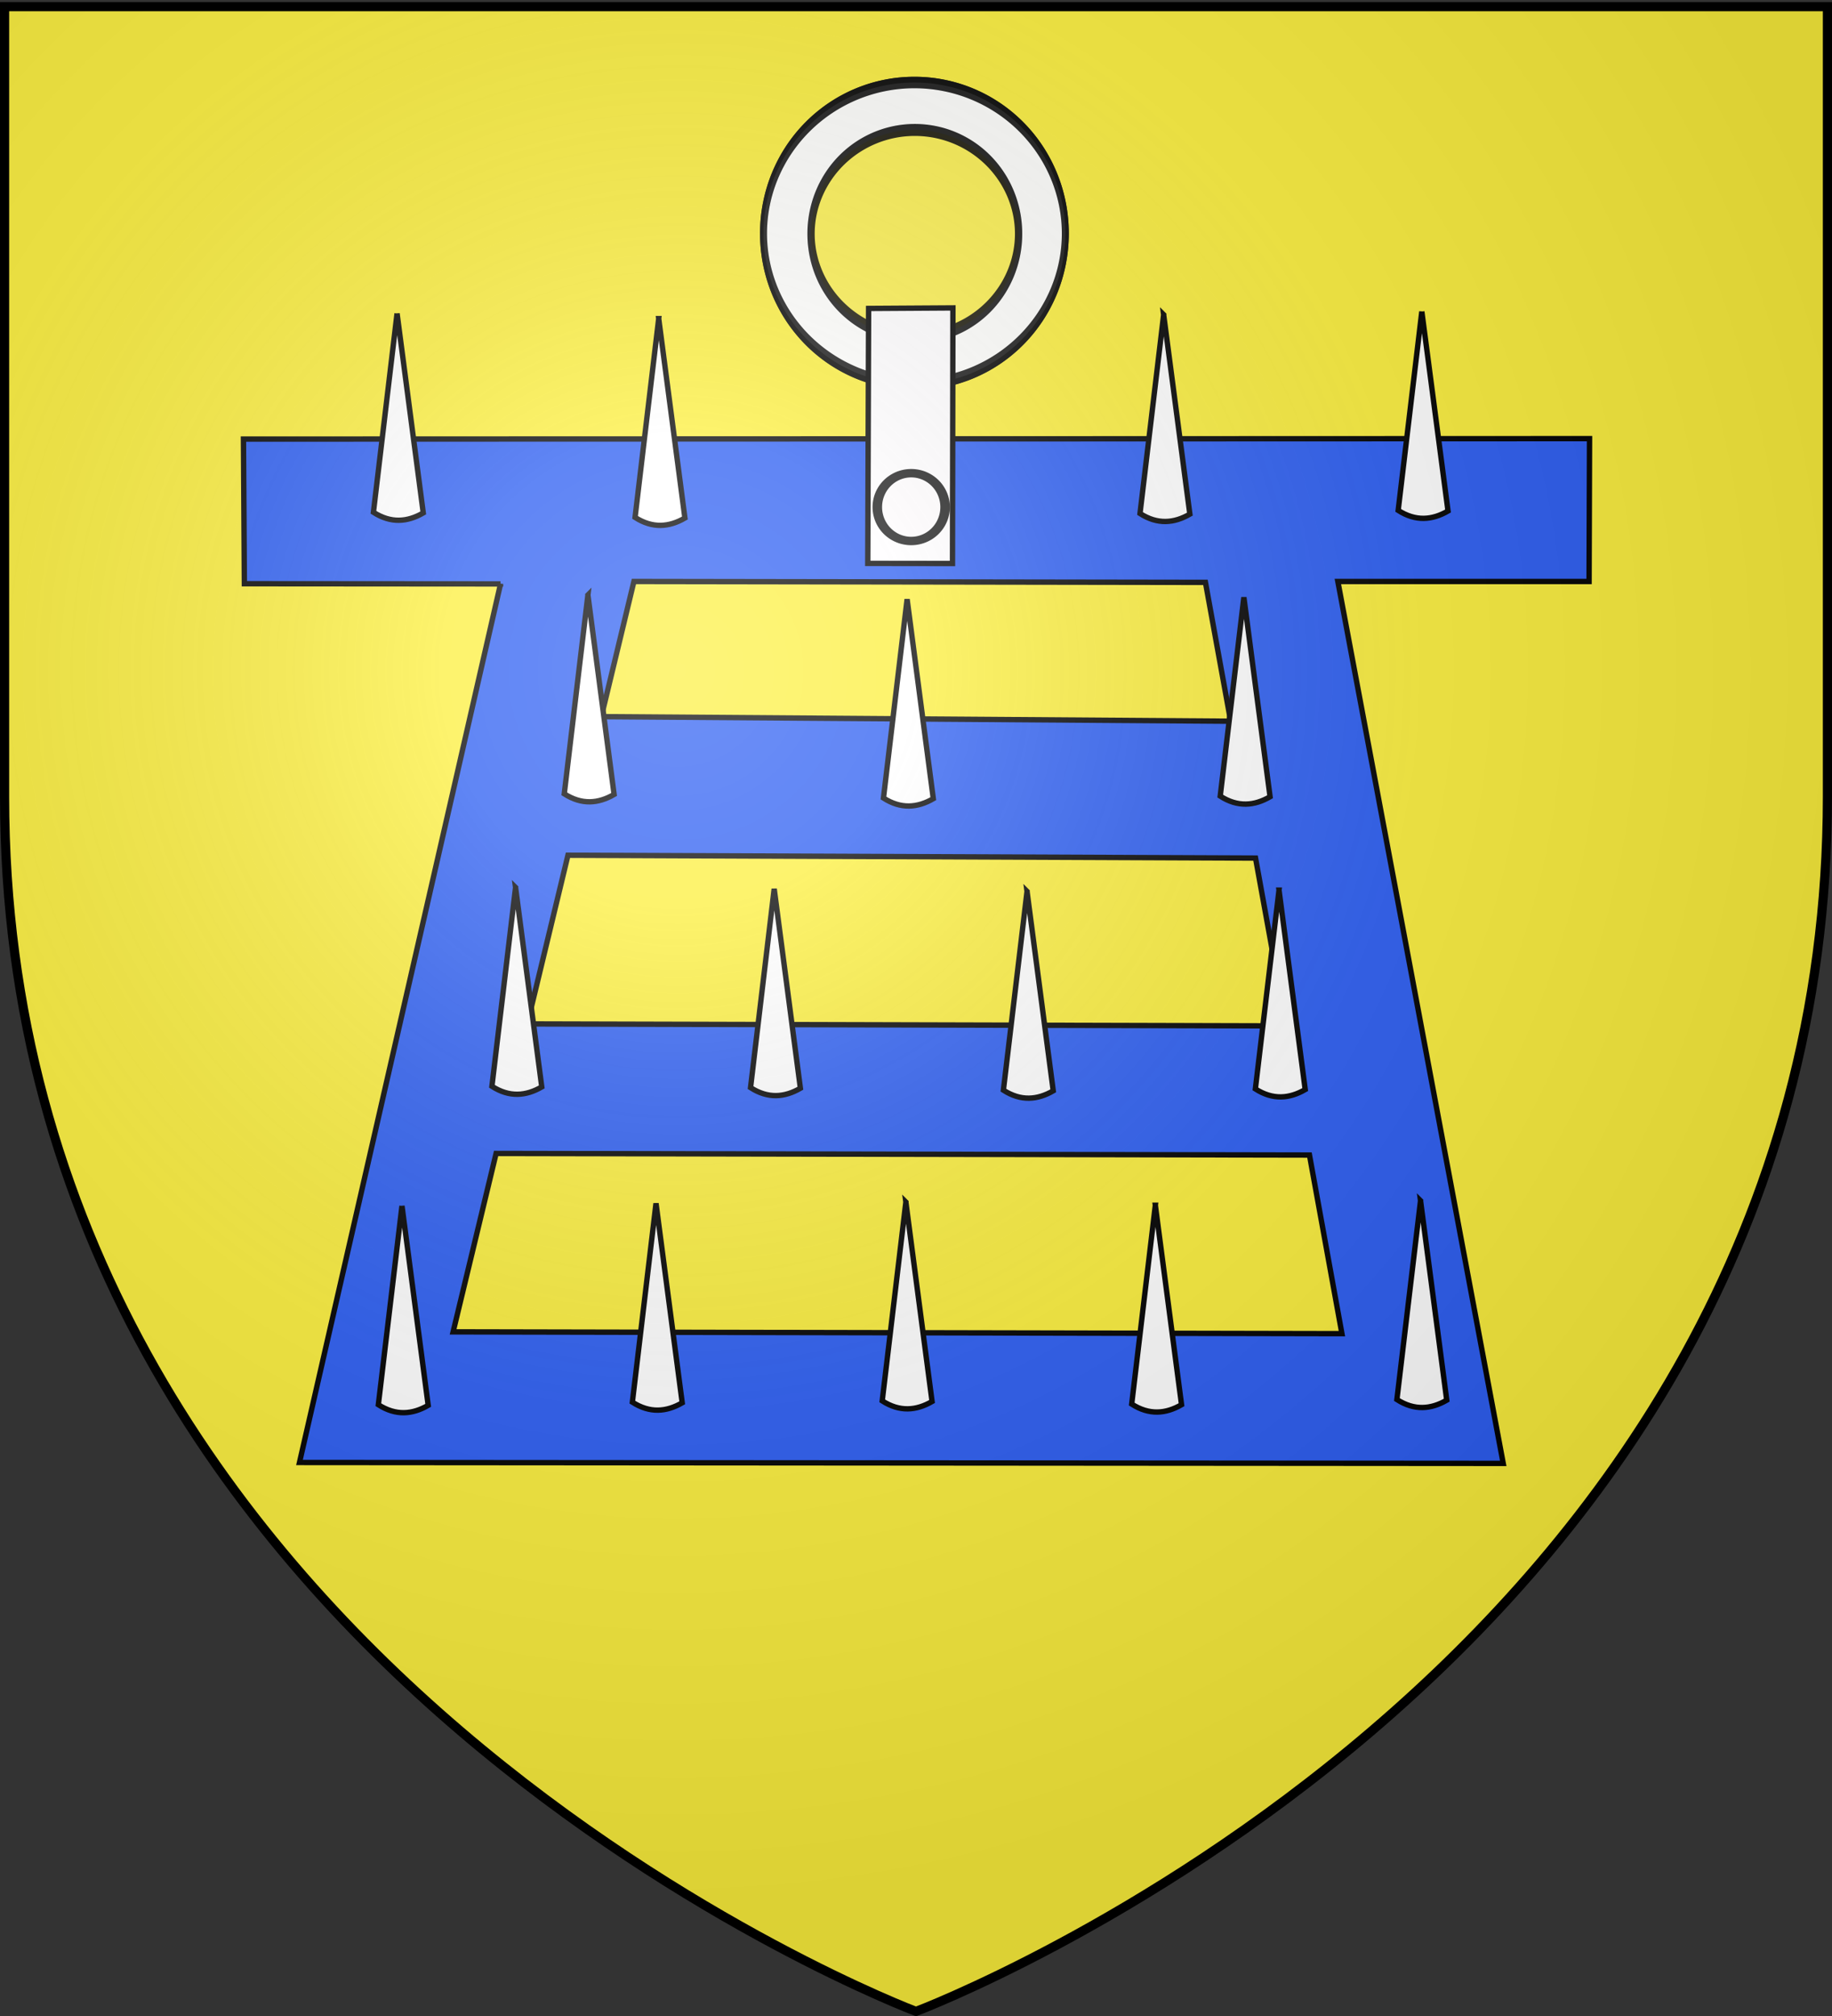
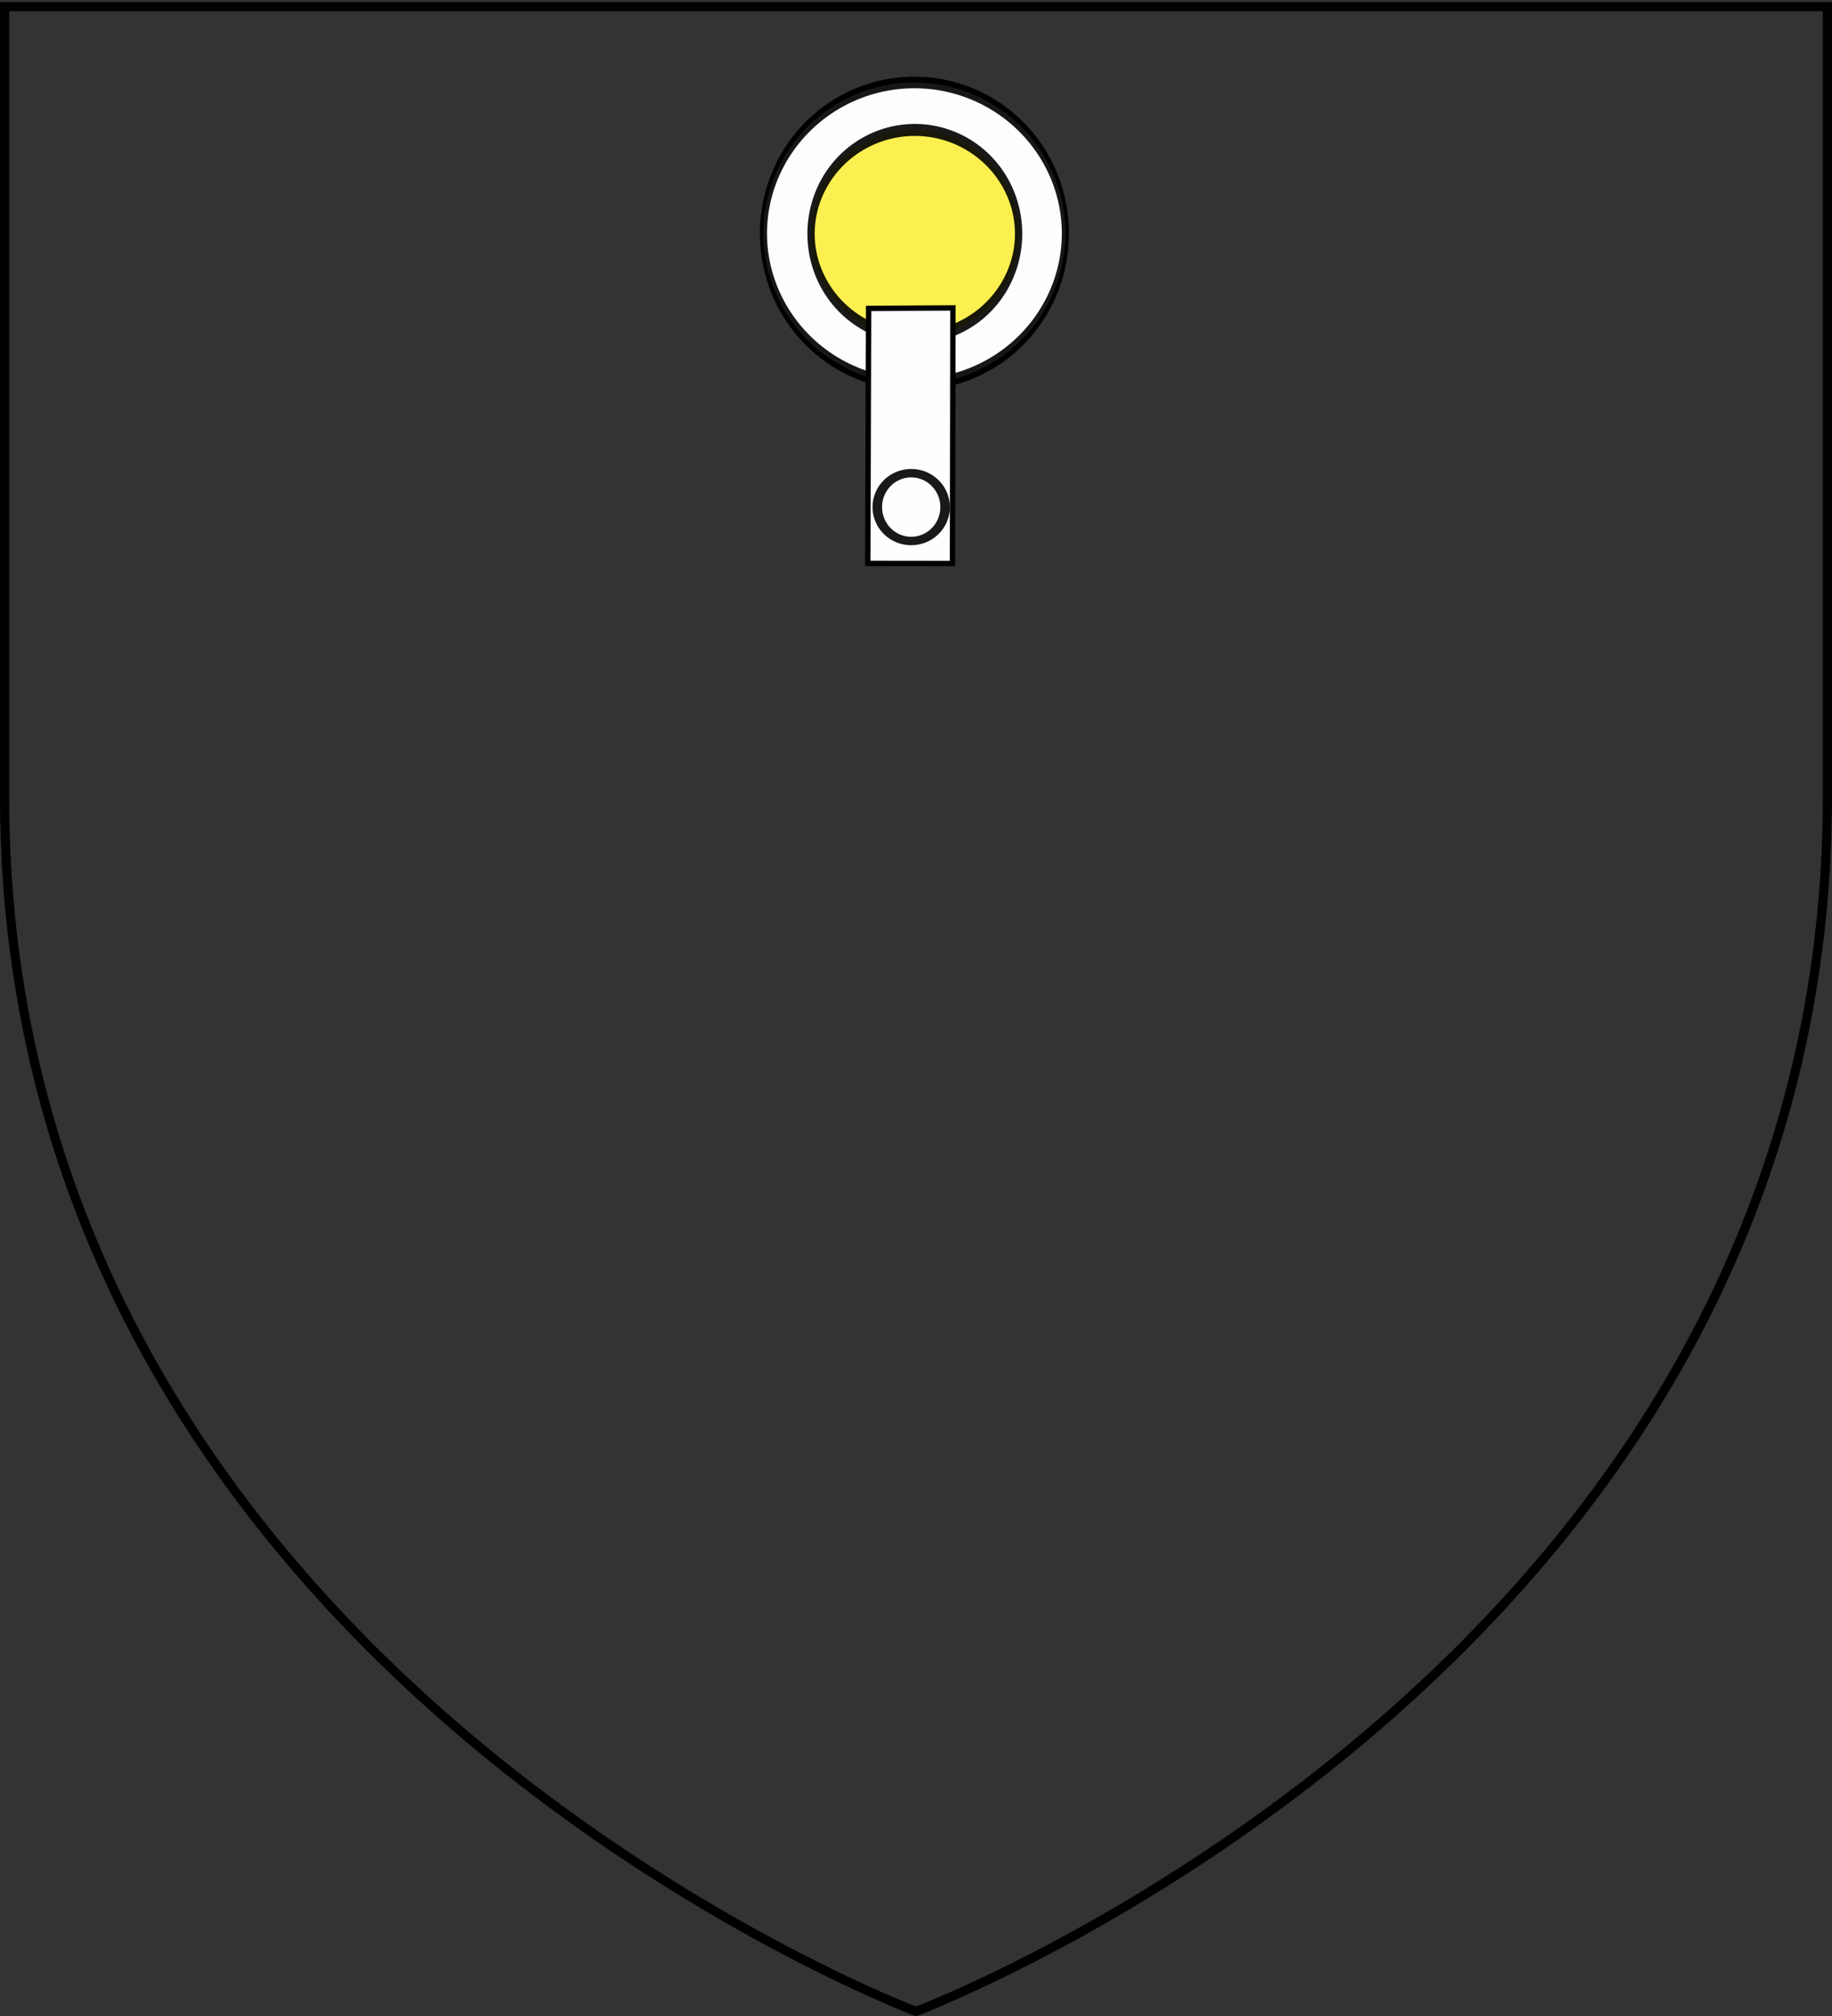
<svg xmlns="http://www.w3.org/2000/svg" xmlns:xlink="http://www.w3.org/1999/xlink" width="600" height="660" version="1.0">
  <rect width="100%" height="100%" fill="#333333" stroke="none" />
  <defs>
    <linearGradient id="a">
      <stop offset="0" style="stop-color:#fd0000;stop-opacity:1" />
      <stop offset=".5" style="stop-color:#e77275;stop-opacity:.659" />
      <stop offset="1" style="stop-color:black;stop-opacity:.323" />
    </linearGradient>
    <linearGradient id="b">
      <stop offset="0" style="stop-color:white;stop-opacity:.314" />
      <stop offset=".19" style="stop-color:white;stop-opacity:.251" />
      <stop offset=".6" style="stop-color:#6b6b6b;stop-opacity:.125" />
      <stop offset="1" style="stop-color:black;stop-opacity:.125" />
    </linearGradient>
    <radialGradient xlink:href="#b" id="c" cx="221.445" cy="226.331" r="300" fx="221.445" fy="226.331" gradientTransform="matrix(1.353 0 0 1.349 -79.874 -85.747)" gradientUnits="userSpaceOnUse" />
  </defs>
  <g style="opacity:1">
    <g style="fill:#fcef3c">
      <g style="opacity:1;display:inline;fill:#fcef3c">
-         <path d="M300 658.5s298.5-112.32 298.5-397.772V2.176H1.5v258.552C1.5 546.18 300 658.5 300 658.5z" style="fill:#fcef3c;fill-opacity:1;fill-rule:evenodd;stroke:none;stroke-width:1px;stroke-linecap:butt;stroke-linejoin:miter;stroke-opacity:1" />
-       </g>
+         </g>
    </g>
  </g>
-   <path d="m-677.024-85.15-24.022 99.663c4.04 0 496.743 1.01 496.743 1.01l-18.133-99.788-454.588-.885zm2.477-318.183-143.171-.105-.506-80.812 752.312-.253-.253 79.803h-140.411L-114.147 88l-672.762-.505 112.362-490.83zm439.005 246.938-424.036-1.132 22.714-94.234 384.283 1.597 17.039 93.77zm-382.66-172.794 351.726 2.558-14.094-77.564L-600-404.7l-18.201 75.511z" style="fill:#2b5df2;fill-rule:evenodd;stroke:#000;stroke-width:3;stroke-linecap:butt;stroke-linejoin:miter;stroke-miterlimit:4;stroke-dasharray:none;stroke-opacity:1" transform="matrix(.586 0 0 .586 559.214 427.52)" />
-   <path d="M-625.714-397.143-638.93-286.07c9.801 6.298 19.008 5.47 27.858.357l-14.643-111.429z" style="fill:#fff;fill-rule:evenodd;stroke:#000;stroke-width:3;stroke-linecap:butt;stroke-linejoin:miter;stroke-miterlimit:4;stroke-dasharray:none;stroke-opacity:1" transform="matrix(.586 0 0 .586 559.214 427.52)" />
-   <path d="m-447.315-2.178-13.214 111.071c9.8 6.299 19.007 5.47 27.857.357L-447.315-2.178zM-259.1-3.25l-13.215 111.072c9.8 6.298 19.008 5.47 27.857.357L-259.1-3.25zM-380.286 161.036-393.5 272.107c9.8 6.299 19.007 5.471 27.857.357l-14.643-111.428zM-521.6 159.607l-13.215 111.072c9.8 6.298 19.008 5.47 27.857.357L-521.6 159.607zM-239.458 160.33l-13.214 111.072c9.8 6.299 19.007 5.471 27.857.357l-14.643-111.428zM-666.143 158.862l-13.214 111.072c9.8 6.298 19.007 5.47 27.857.357l-14.643-111.429zM-732.377-161.821-745.59-50.75c9.8 6.299 19.007 5.47 27.857.357l-14.643-111.428zM-586.143-158.964l-13.214 111.071c9.8 6.299 19.007 5.471 27.857.357l-14.643-111.428zM-303.933-161.138l-13.214 111.072c9.8 6.298 19.007 5.47 27.857.357l-14.643-111.429zM-159.647-162.893-172.862-51.82c9.8 6.298 19.008 5.47 27.857.357l-14.642-111.429zM-308.576 336.393l-13.214 111.071c9.8 6.299 19.007 5.471 27.857.358l-14.643-111.429zM-160.362 333.862l-13.214 111.072c9.8 6.298 19.007 5.47 27.857.357l-14.643-111.429zM-587.65 335.33l-13.215 111.072c9.801 6.299 19.008 5.471 27.857.357l-14.642-111.428zM-448.008 334.607l-13.214 111.072c9.8 6.298 19.008 5.47 27.857.357l-14.643-111.429zM-729.624 336.75l-13.215 111.072c9.801 6.298 19.008 5.47 27.858.357l-14.643-111.429z" style="fill:#fff;fill-rule:evenodd;stroke:#000;stroke-width:3;stroke-linecap:butt;stroke-linejoin:miter;stroke-miterlimit:4;stroke-dasharray:none;stroke-opacity:1" transform="matrix(.586 0 0 .586 559.214 197.452)" />
  <path d="M-438.214-595.178a23.214 14.107 0 1 1-46.429 0 23.214 14.107 0 1 1 46.429 0z" style="opacity:.9;color:#000;fill:#fff;fill-opacity:1;fill-rule:evenodd;stroke:#000;stroke-width:1.074;stroke-linecap:butt;stroke-linejoin:miter;marker:none;marker-start:none;marker-mid:none;marker-end:none;stroke-miterlimit:4;stroke-dasharray:none;stroke-dashoffset:0;stroke-opacity:1;visibility:visible;display:inline;overflow:visible" transform="matrix(2.129 0 0 3.503 1281.864 2161.339)" />
-   <path d="M-438.214-595.178a23.214 14.107 0 1 1-46.429 0 23.214 14.107 0 1 1 46.429 0z" style="opacity:.9;color:#000;fill:#fcef3c;fill-opacity:.991;fill-rule:evenodd;stroke:#000;stroke-width:1.628;stroke-linecap:butt;stroke-linejoin:miter;marker:none;marker-start:none;marker-mid:none;marker-end:none;stroke-miterlimit:4;stroke-dasharray:none;stroke-dashoffset:0;stroke-opacity:1;visibility:visible;display:inline;overflow:visible" transform="matrix(1.464 0 0 2.409 975.145 1510.312)" />
+   <path d="M-438.214-595.178z" style="opacity:.9;color:#000;fill:#fcef3c;fill-opacity:.991;fill-rule:evenodd;stroke:#000;stroke-width:1.628;stroke-linecap:butt;stroke-linejoin:miter;marker:none;marker-start:none;marker-mid:none;marker-end:none;stroke-miterlimit:4;stroke-dasharray:none;stroke-dashoffset:0;stroke-opacity:1;visibility:visible;display:inline;overflow:visible" transform="matrix(1.464 0 0 2.409 975.145 1510.312)" />
  <path d="M-438.214-595.178a23.214 14.107 0 1 1-46.429 0 23.214 14.107 0 1 1 46.429 0z" style="opacity:.9;color:#000;fill:#fff;fill-opacity:1;fill-rule:evenodd;stroke:#000;stroke-width:1.074;stroke-linecap:butt;stroke-linejoin:miter;marker:none;marker-start:none;marker-mid:none;marker-end:none;stroke-miterlimit:4;stroke-dasharray:none;stroke-dashoffset:0;stroke-opacity:1;visibility:visible;display:inline;overflow:visible" transform="matrix(2.129 0 0 3.503 1281.864 2161.339)" />
  <path d="M-438.214-595.178a23.214 14.107 0 1 1-46.429 0 23.214 14.107 0 1 1 46.429 0z" style="opacity:.9;color:#000;fill:#fcef3c;fill-opacity:.991;fill-rule:evenodd;stroke:#000;stroke-width:1.628;stroke-linecap:butt;stroke-linejoin:miter;marker:none;marker-start:none;marker-mid:none;marker-end:none;stroke-miterlimit:4;stroke-dasharray:none;stroke-dashoffset:0;stroke-opacity:1;visibility:visible;display:inline;overflow:visible" transform="matrix(1.464 0 0 2.409 975.145 1510.312)" />
  <path d="m-468.833-557.234 47.12-.295-.235 142.788-47.355-.061.47-142.432z" style="fill:#fffeff;fill-opacity:1;fill-rule:evenodd;stroke:#000;stroke-width:3;stroke-linecap:butt;stroke-linejoin:miter;stroke-miterlimit:4;stroke-dasharray:none;stroke-opacity:1" transform="matrix(.586 0 0 .586 559.214 427.52)" />
  <path d="M-429.286-447.5a10.714 12.143 0 1 1-21.428 0 10.714 12.143 0 1 1 21.428 0z" style="opacity:.9;color:#000;fill:#fffdfe;fill-opacity:1;fill-rule:evenodd;stroke:#000;stroke-width:3.011;stroke-linecap:butt;stroke-linejoin:miter;marker:none;marker-start:none;marker-mid:none;marker-end:none;stroke-miterlimit:4;stroke-dasharray:none;stroke-dashoffset:0;stroke-opacity:1;visibility:visible;display:inline;overflow:visible" transform="matrix(1.036 0 0 .914 754.27 575.03)" />
-   <path d="M297.755 658.5s298.5-112.32 298.5-397.772V2.176h-597v258.552c0 285.452 298.5 397.772 298.5 397.772z" style="opacity:1;fill:url(#c);fill-opacity:1;fill-rule:evenodd;stroke:none;stroke-width:1px;stroke-linecap:butt;stroke-linejoin:miter;stroke-opacity:1" transform="translate(2.245)" />
  <path d="M300 658.5S1.5 546.18 1.5 260.728V2.176h597v258.552C598.5 546.18 300 658.5 300 658.5z" style="opacity:1;fill:none;fill-opacity:1;fill-rule:evenodd;stroke:#000;stroke-width:3;stroke-linecap:butt;stroke-linejoin:miter;stroke-miterlimit:4;stroke-dasharray:none;stroke-opacity:1" />
</svg>